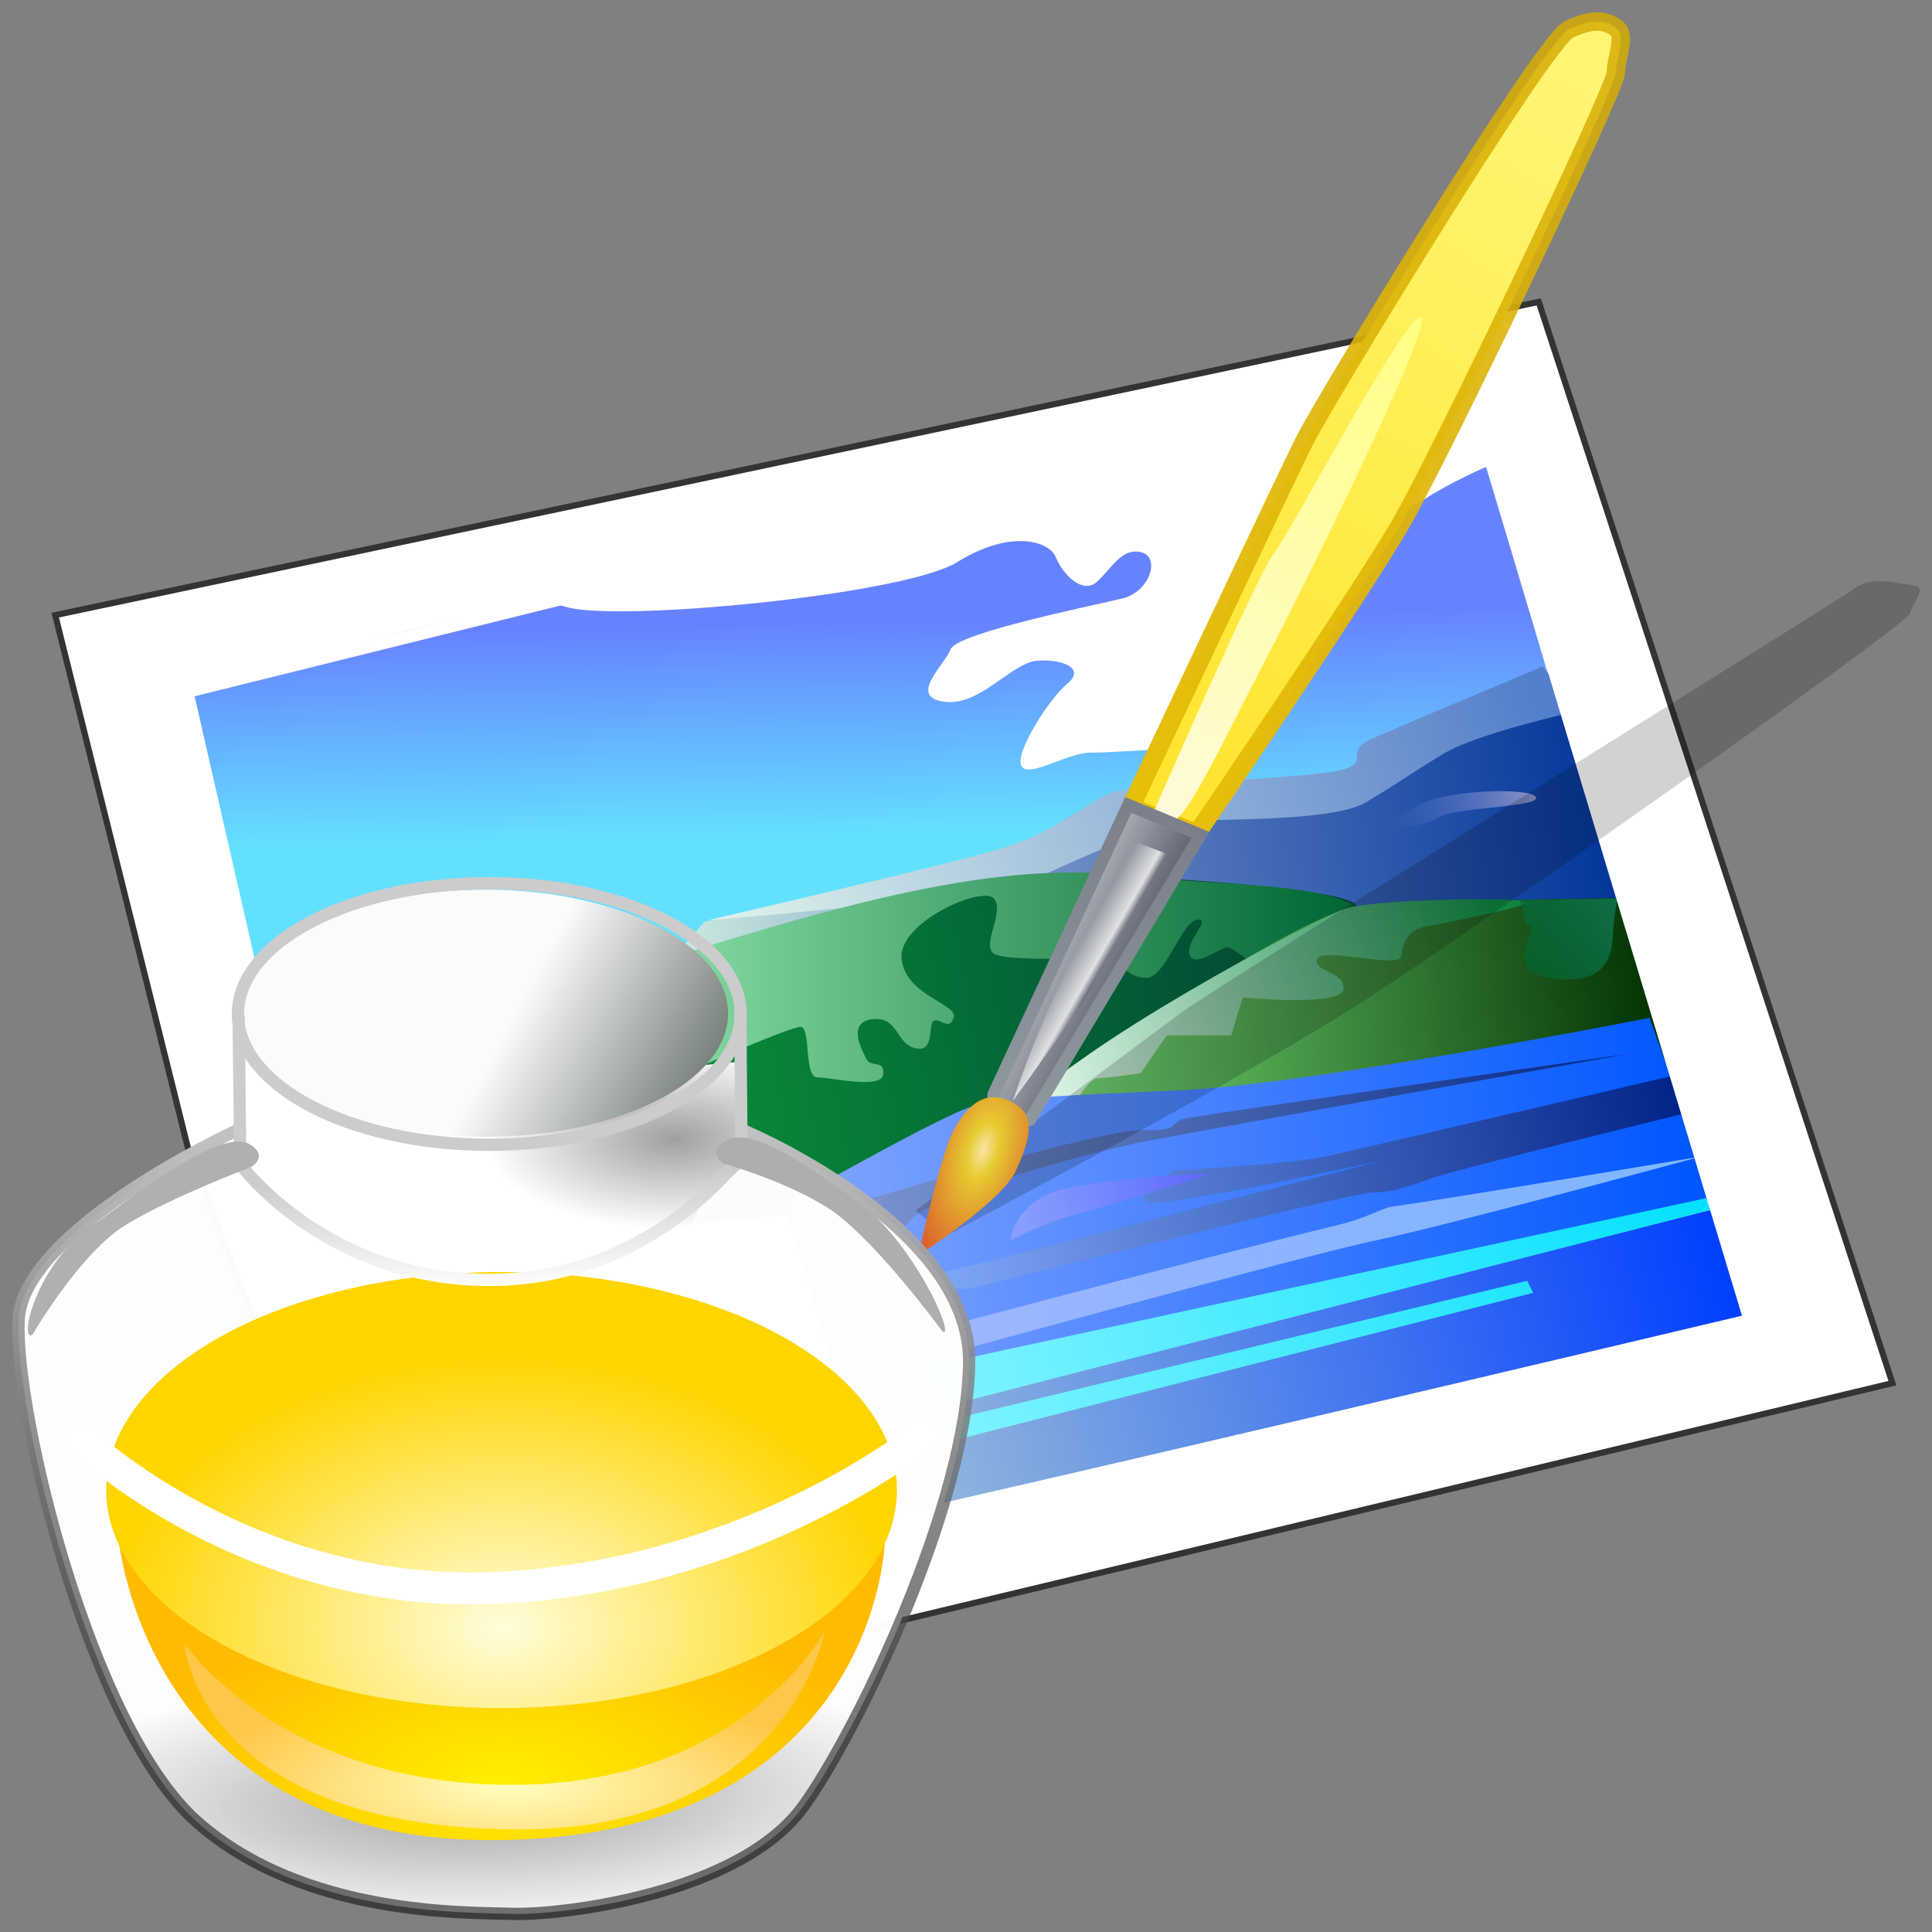
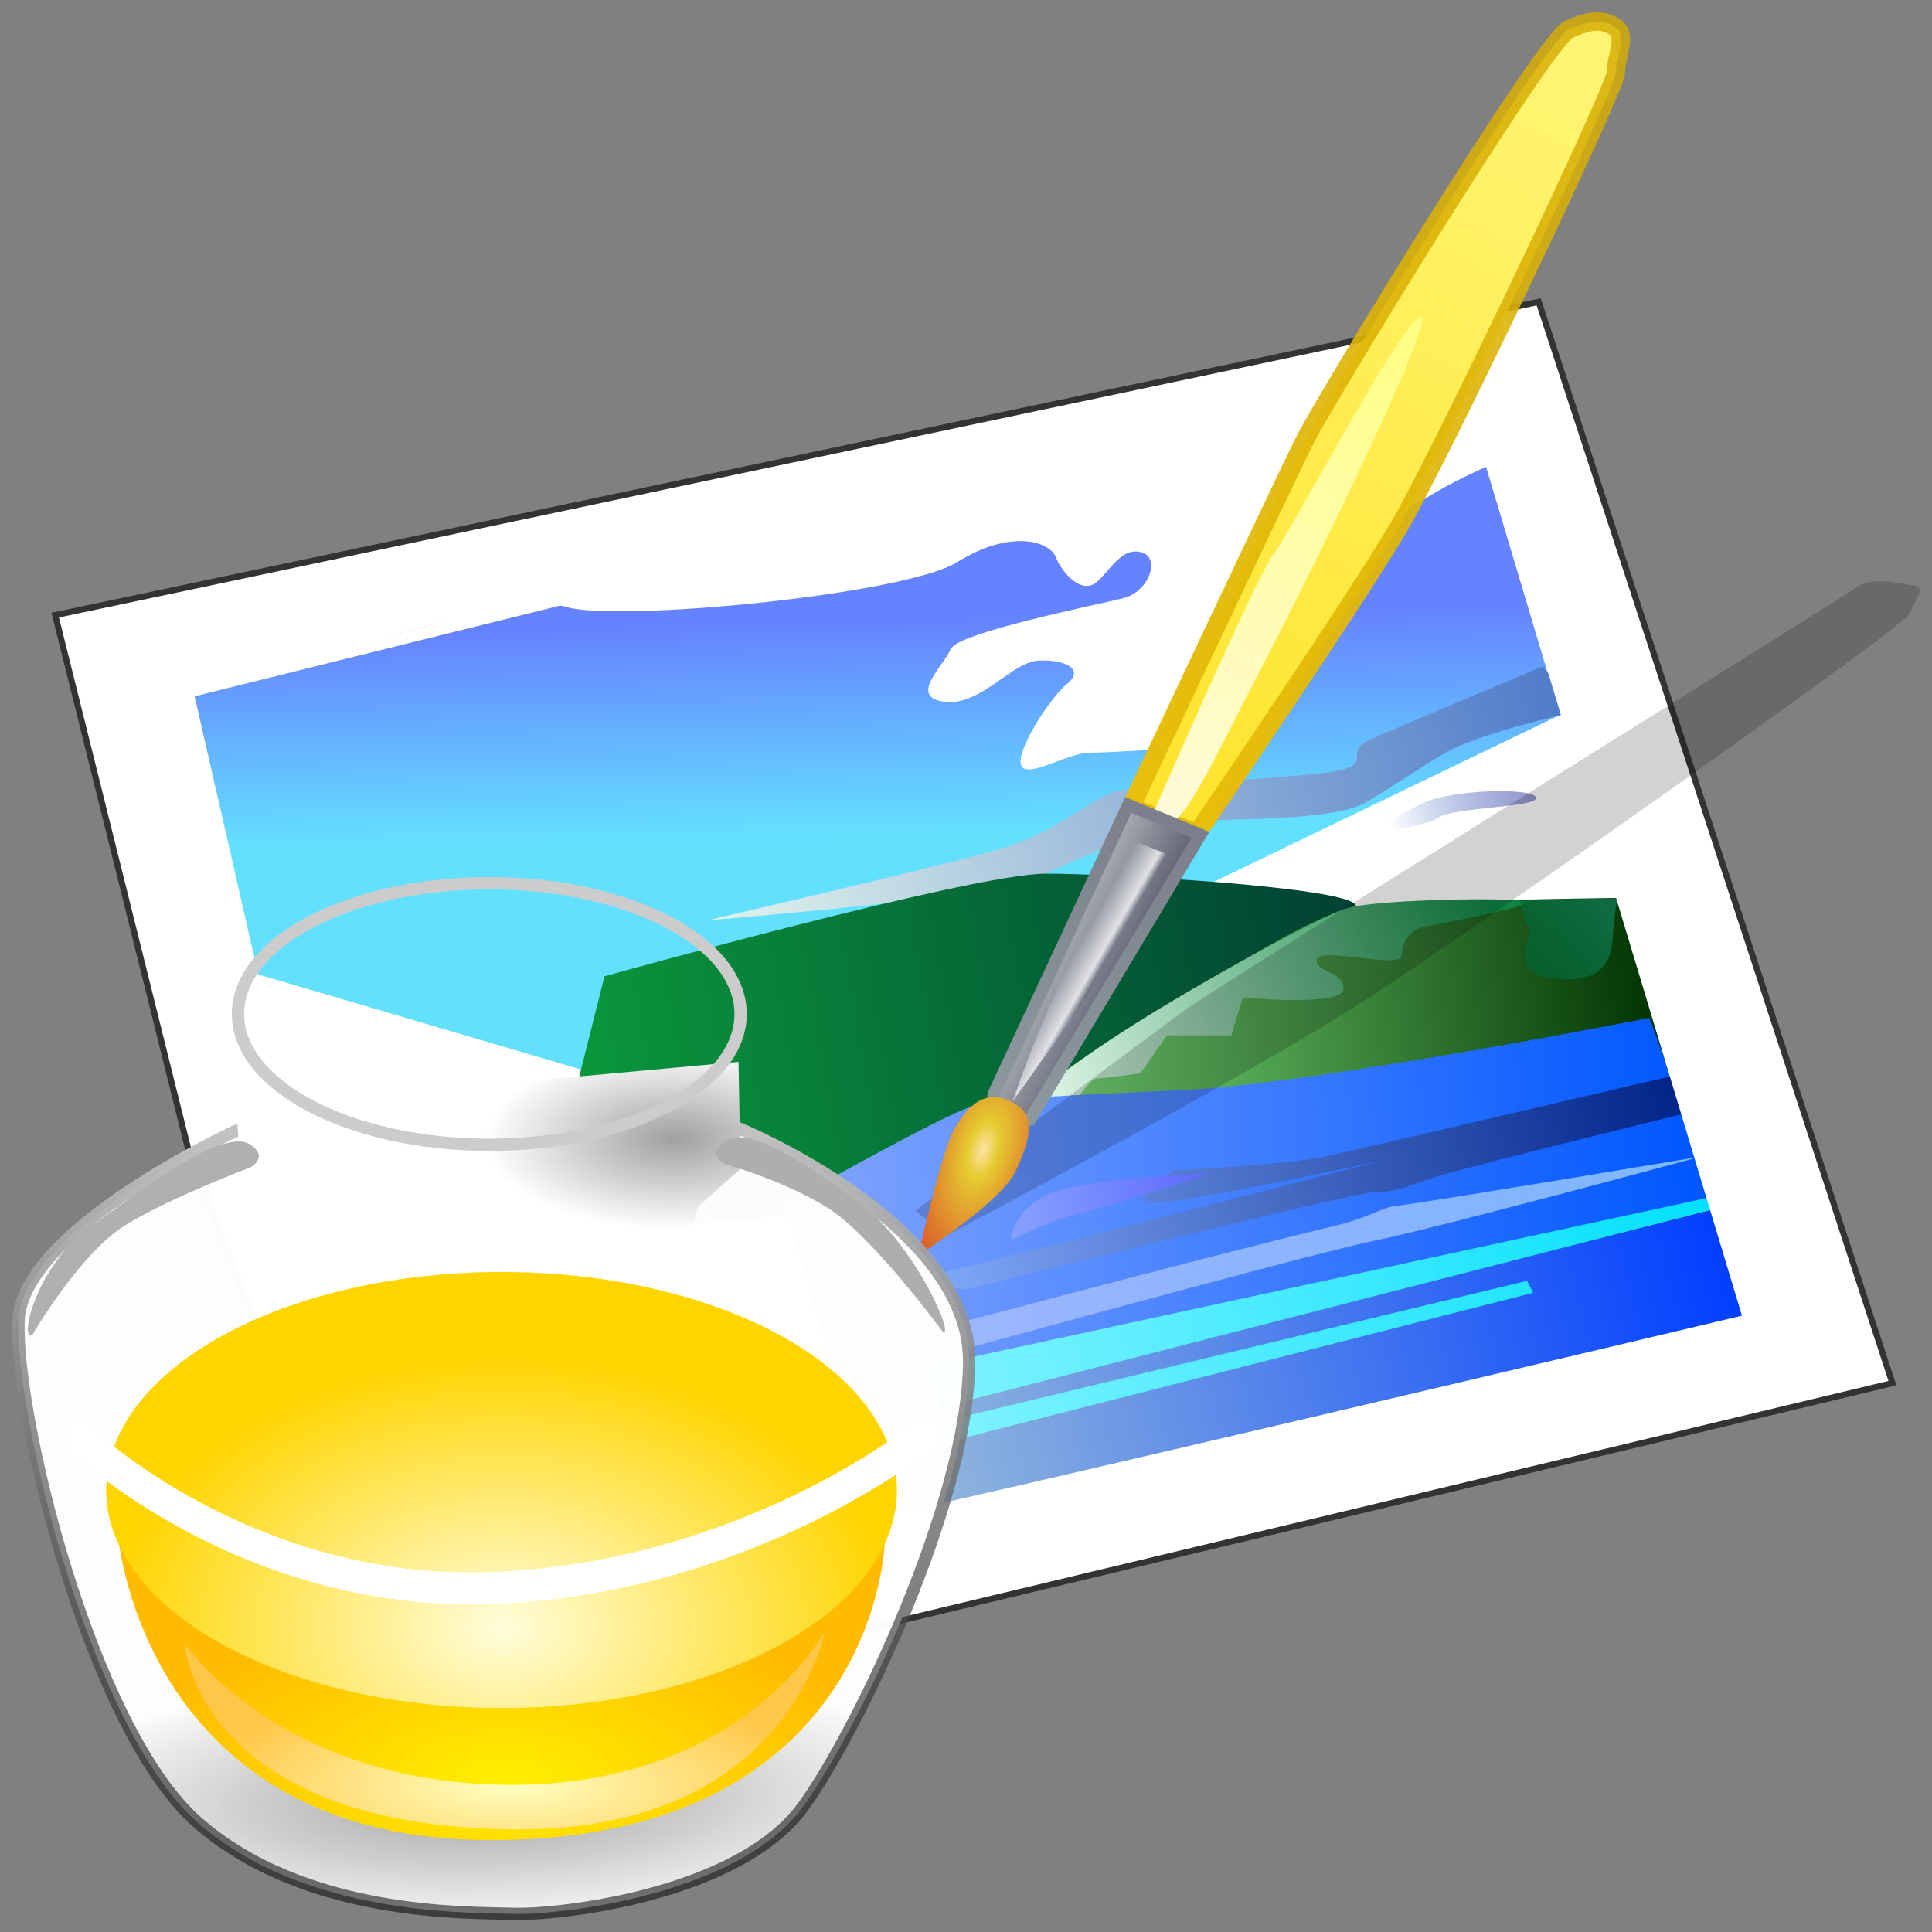
<svg xmlns="http://www.w3.org/2000/svg" xmlns:xlink="http://www.w3.org/1999/xlink" width="157.272" height="157.301">
  <rect width="100%" height="100%" fill="#808080" stroke="none" />
  <defs>
    <linearGradient id="y">
      <stop offset="0" stop-color="#ccc" />
      <stop offset="1" stop-color="#fff" />
    </linearGradient>
    <linearGradient id="E">
      <stop offset="0" stop-color="#a0a0a0" />
      <stop offset="1" stop-color="#fff" />
    </linearGradient>
    <linearGradient id="x">
      <stop offset="0" stop-color="#66706a" />
      <stop offset="1" stop-color="#fbfbfb" />
    </linearGradient>
    <linearGradient id="w">
      <stop offset="0" stop-color="#c2c2c2" />
      <stop offset="1" stop-opacity=".529" />
    </linearGradient>
    <linearGradient id="D">
      <stop offset="0" stop-color="#a3a3a3" />
      <stop offset="1" stop-color="#fff" stop-opacity=".982" />
    </linearGradient>
    <linearGradient id="C">
      <stop offset="0" stop-color="#fffddb" />
      <stop offset="1" stop-color="#ffd500" />
    </linearGradient>
    <linearGradient id="B">
      <stop offset="0" stop-color="#ffffc0" />
      <stop offset="1" stop-color="#ffc747" />
    </linearGradient>
    <linearGradient id="A">
      <stop offset="0" stop-color="#ffef00" />
      <stop offset="1" stop-color="#fb0" />
    </linearGradient>
    <linearGradient id="z">
      <stop offset="0" stop-color="#fde3a7" />
      <stop offset=".239" stop-color="#e6cb31" />
      <stop offset="1" stop-color="#dc612a" />
    </linearGradient>
    <linearGradient id="v">
      <stop offset="0" stop-color="#9599a3" />
      <stop offset=".751" stop-color="#e0e1e4" />
      <stop offset="1" stop-color="#656977" />
    </linearGradient>
    <linearGradient id="u">
      <stop offset="0" stop-color="#abafb7" />
      <stop offset="1" stop-color="#616573" />
    </linearGradient>
    <linearGradient id="t">
      <stop offset="0" stop-color="#7b7f8b" />
      <stop offset="1" stop-color="#8e999f" />
    </linearGradient>
    <linearGradient id="s">
      <stop offset="0" stop-color="#ffff82" />
      <stop offset="1" stop-color="#fffad7" />
    </linearGradient>
    <linearGradient id="r">
      <stop offset="0" stop-color="#fff573" />
      <stop offset="1" stop-color="#ffe531" />
    </linearGradient>
    <linearGradient id="q">
      <stop offset="0" stop-color="#d5ac04" stop-opacity=".827" />
      <stop offset="1" stop-color="#e7be0a" />
    </linearGradient>
    <linearGradient id="a">
      <stop offset="0" stop-color="#6683ff" />
      <stop offset="1" stop-color="#64e0ff" />
    </linearGradient>
    <linearGradient id="d">
      <stop offset="0" stop-color="#9393ca" />
      <stop offset="1" stop-color="#527eca" stop-opacity="0" />
    </linearGradient>
    <linearGradient id="c">
      <stop offset="0" stop-color="#527eca" />
      <stop offset="1" stop-color="#e0f3eb" />
    </linearGradient>
    <linearGradient id="b">
      <stop offset="0" stop-color="#039" />
      <stop offset=".5" stop-color="#597bbd" />
      <stop offset="1" stop-color="#d0eee0" />
    </linearGradient>
    <linearGradient id="f">
      <stop offset="0" stop-color="#8fe3ab" />
      <stop offset="1" stop-color="#063" />
    </linearGradient>
    <linearGradient id="e">
      <stop offset="0" stop-color="#004033" />
      <stop offset="1" stop-color="#0b9d3c" />
    </linearGradient>
    <linearGradient id="i">
      <stop offset="0" stop-color="#0f6c42" />
      <stop offset="1" stop-color="#063" stop-opacity=".659" />
    </linearGradient>
    <linearGradient id="h">
      <stop offset="0" stop-color="#0f8542" />
      <stop offset="1" stop-color="#e4f8eb" />
    </linearGradient>
    <linearGradient id="g">
      <stop offset="0" stop-color="#003100" />
      <stop offset="1" stop-color="#7de27d" />
    </linearGradient>
    <linearGradient id="p">
      <stop offset="0" stop-color="#022689" />
      <stop offset="1" stop-color="#7c7c7d" stop-opacity=".352" />
    </linearGradient>
    <linearGradient id="o">
      <stop offset="0" stop-color="#5b64ff" />
      <stop offset="1" stop-color="#859eff" />
    </linearGradient>
    <linearGradient id="n">
      <stop offset="0" stop-color="#002488" />
      <stop offset="1" stop-color="#88b0ff" />
    </linearGradient>
    <linearGradient id="m">
      <stop offset="0" stop-color="#7db8ff" />
      <stop offset="1" stop-color="#e2e2ff" stop-opacity=".392" />
    </linearGradient>
    <linearGradient id="l">
      <stop offset="0" stop-color="#0057ff" />
      <stop offset="1" stop-color="#82a5ff" />
    </linearGradient>
    <linearGradient id="k">
      <stop offset="0" stop-color="#00e0ff" />
      <stop offset="1" stop-color="#9ff7ff" />
    </linearGradient>
    <linearGradient id="j">
      <stop offset="0" stop-color="#003eff" />
      <stop offset="1" stop-color="#8db3dd" />
    </linearGradient>
    <linearGradient xlink:href="#a" id="F" x1="394.222" x2="394.603" y1="658.007" y2="675.169" gradientTransform="translate(160 -20)" gradientUnits="userSpaceOnUse" />
    <linearGradient xlink:href="#b" id="G" x1="445.057" x2="366.149" y1="678.815" y2="686.812" gradientTransform="translate(99.467 40.267)" gradientUnits="userSpaceOnUse" />
    <linearGradient xlink:href="#c" id="H" x1="536.793" x2="469.348" y1="703.221" y2="721.348" gradientUnits="userSpaceOnUse" />
    <linearGradient xlink:href="#d" id="I" x1="536.66" x2="524.671" y1="712.161" y2="715.093" gradientUnits="userSpaceOnUse" />
    <linearGradient xlink:href="#e" id="J" x1="523.566" x2="455.423" y1="726.153" y2="737.998" gradientUnits="userSpaceOnUse" />
    <linearGradient xlink:href="#f" id="K" x1="362.686" x2="421.945" y1="686.778" y2="686.778" gradientTransform="translate(100 40)" gradientUnits="userSpaceOnUse" />
    <linearGradient xlink:href="#g" id="L" x1="446.944" x2="394.876" y1="687.985" y2="694.066" gradientTransform="translate(100 40)" gradientUnits="userSpaceOnUse" />
    <linearGradient xlink:href="#h" id="M" x1="533.43" x2="495.801" y1="722.495" y2="738.216" gradientUnits="userSpaceOnUse" />
    <linearGradient xlink:href="#i" id="N" x1="542.075" x2="535.223" y1="721.311" y2="726.283" gradientTransform="translate(.134 .269)" gradientUnits="userSpaceOnUse" />
    <linearGradient xlink:href="#j" id="O" x1="452.627" x2="388.41" y1="710.196" y2="726.536" gradientTransform="translate(0 40)" gradientUnits="userSpaceOnUse" />
    <linearGradient xlink:href="#k" id="P" x1="451.32" x2="372.069" y1="713.464" y2="735.196" gradientTransform="translate(0 30)" gradientUnits="userSpaceOnUse" />
    <linearGradient xlink:href="#l" id="Q" x1="449.421" x2="376.318" y1="702.36" y2="706.119" gradientTransform="translate(0 40)" gradientUnits="userSpaceOnUse" />
    <linearGradient xlink:href="#m" id="R" x1="449.359" x2="384.325" y1="701.617" y2="718.121" gradientTransform="translate(0 40)" gradientUnits="userSpaceOnUse" />
    <linearGradient xlink:href="#n" id="S" x1="448.355" x2="383.303" y1="737.401" y2="750.147" gradientUnits="userSpaceOnUse" />
    <linearGradient xlink:href="#o" id="T" x1="411.203" x2="394.728" y1="743.845" y2="746.316" gradientUnits="userSpaceOnUse" />
    <linearGradient xlink:href="#p" id="U" x1="443.49" x2="381.701" y1="693.491" y2="706.93" gradientTransform="translate(0 40)" gradientUnits="userSpaceOnUse" />
    <linearGradient xlink:href="#q" id="W" x1="460.796" x2="424.751" y1="607.238" y2="671.754" gradientUnits="userSpaceOnUse" />
    <linearGradient xlink:href="#r" id="V" x1="458.646" x2="426.748" y1="611.386" y2="667.914" gradientUnits="userSpaceOnUse" />
    <linearGradient xlink:href="#s" id="X" x1="425.487" x2="404.727" y1="631.727" y2="671.642" gradientTransform="translate(20)" gradientUnits="userSpaceOnUse" />
    <linearGradient xlink:href="#t" id="Z" x1="425.123" x2="411.267" y1="671.901" y2="697.127" gradientUnits="userSpaceOnUse" />
    <linearGradient xlink:href="#u" id="Y" x1="416.006" x2="421.499" y1="681.931" y2="684.666" gradientUnits="userSpaceOnUse" />
    <linearGradient xlink:href="#v" id="aa" x1="416.234" x2="418.528" y1="684.671" y2="685.992" gradientUnits="userSpaceOnUse" />
    <linearGradient xlink:href="#w" id="ad" x1="508.233" x2="508.876" y1="679.677" y2="743.677" gradientUnits="userSpaceOnUse" />
    <linearGradient xlink:href="#x" id="ai" x1="417.5" x2="401.272" y1="690.8" y2="682.243" gradientTransform="translate(112.625 -13.25)" gradientUnits="userSpaceOnUse" />
    <linearGradient xlink:href="#y" id="aj" x1="512.948" x2="513.255" y1="683.391" y2="692.583" gradientUnits="userSpaceOnUse" />
    <radialGradient xlink:href="#z" id="ab" cx="409.633" cy="700.355" r="4.496" fx="409.633" fy="700.355" gradientTransform="matrix(1.06 .318 -.634 2.115 419.481 -912.202)" gradientUnits="userSpaceOnUse" />
    <radialGradient xlink:href="#A" id="ae" cx="432.438" cy="764.68" r="31.188" fx="432.438" fy="764.68" gradientTransform="matrix(1 -.009 .004 .463 76.951 382.549)" gradientUnits="userSpaceOnUse" />
    <radialGradient xlink:href="#B" id="af" cx="353.062" cy="764.18" r="26.062" fx="353.062" fy="764.18" gradientTransform="matrix(1 0 0 .309 160 496.794)" gradientUnits="userSpaceOnUse" />
    <radialGradient xlink:href="#C" id="ag" cx="352.438" cy="749.193" r="32.188" fx="352.438" fy="749.193" gradientTransform="matrix(1 -.006 .004 .687 156.971 207.499)" gradientUnits="userSpaceOnUse" />
    <radialGradient xlink:href="#D" id="ac" cx="510.77" cy="755.52" r="39.196" fx="510.77" fy="755.52" gradientTransform="matrix(1 -.024 .006 .27 -4.517 542.446)" gradientUnits="userSpaceOnUse" />
    <radialGradient xlink:href="#E" id="ah" cx="526.722" cy="676.835" r="4.782" fx="526.722" fy="676.835" gradientTransform="matrix(3.23 -.009 .004 1.537 -1177.653 -355.296)" gradientUnits="userSpaceOnUse" />
  </defs>
  <g transform="translate(-471.483 -587.568)">
    <path fill="#fff" fill-rule="evenodd" stroke="#333" stroke-width=".5" d="m475.977 637.642 120.763-25.502 28.792 88.022-120.269 28.792-18.427-47.713Z" />
    <path fill="url(#F)" fill-rule="evenodd" d="M487.225 643.891s26.344-8.291 30.222-6.954c3.878 1.337 27.681-.936 31.96-3.611 4.279-2.675 7.489-1.738 8.024-.401.535 1.337 2.14 3.076 3.343 2.006 1.204-1.07 2.006-2.808 3.611-2.407 1.605.401.669 3.209-1.471 3.744-2.14.535-13.506 2.808-14.041 4.145-.535 1.337-3.477 3.878-.535 4.279 2.942.401 5.483-3.209 7.622-3.343 2.14-.134 3.878.669 2.407 1.872-1.471 1.204-4.279 5.616-3.744 6.686.535 1.07 3.744-1.07 5.616-1.07s7.489-.401 7.489-.401l10.163-18.588s7.489-.267 9.494-1.605c2.006-1.337 5.082-2.675 5.082-2.675l6.018 20.192-67.397 32.495-39.048-11.5z" />
    <g fill-rule="evenodd" transform="translate(60 -60)">
-       <path fill="url(#G)" d="M468.815 722.615s26.658-4.798 28.258-7.198c1.599-2.399 6.931-3.599 9.997-3.732 3.066-.133 11.063.133 13.462-.933 2.399-1.066 14.271-7.864 16.537-8.131 2.266-.267 7.189 21.993 7.189 21.993l-84.373 8.264z" />
      <path fill="url(#H)" d="M537.059 701.821s-11.463 4.798-13.862 5.865c-2.399 1.066-.133 1.866-2.399 2.533s-16.928 1.2-18.794 1.866c-1.866.666-4.532 3.199-8.93 4.532s-23.992 5.867-23.992 5.867 23.193-1.868 26.525-3.334c3.332-1.466 9.863-4.665 13.995-4.798 4.132-.133 10.797-.133 13.062-1.466 2.266-1.333 3.732-2.399 6.398-3.999 2.666-1.599 10.397-3.332 10.397-3.332l-1.599-2.799z" />
      <path fill="url(#I)" d="M523.598 715.284s3.865-.4 5.065-1.2c1.2-.8 8.131-.8 7.864-1.599-.267-.8-6.665-.666-9.064.4-2.399 1.066-3.865 2.399-3.865 2.399z" />
    </g>
    <g fill-rule="evenodd" transform="translate(59.467 -59.733)">
      <path fill="url(#J)" d="M461.222 726.776s29.925-8.354 35.91-8.354c5.985 0 24.19 1.122 25.187 2.494.998 1.372 2.868 7.107.623 8.479-2.244 1.372-15.461 13.84-15.461 13.84l-51.621 4.863z" />
-       <path fill="url(#K)" d="M468.703 734.257s7.606-3.367 8.479-3.367c.873 0 .249 4.115 1.372 4.115 1.122 0 5.237.998 5.362-.249.125-1.247-.998-.499-1.372-1.247-.374-.748-1.621-2.993.499-3.242 2.12-.249 1.87 1.995 3.491 2.369 1.621.374.998-1.995 1.496-2.244.499-.249 1.247.873 1.621-.249.374-1.122-3.865-1.746-4.239-4.738-.374-2.993 6.484-5.985 7.481-4.988.998.998-.998 3.741 0 4.489.998.748 8.229.249 9.476.623 1.247.374 1.496 1.372 2.993 1.372s2.868-4.613 4.115-4.738c1.247-.125-.998 1.746-.623 2.868.374 1.122 2.494-.623 3.117-.623.623 0 6.983 5.362 6.983 5.362l4.233-8.033c-2.309-2.611-11.709-2.32-16.578-2.94-10.507-1.338-19.646-.148-42.963 7.419-7.632 2.477 5.058 8.043 5.058 8.043z" />
    </g>
    <g fill-rule="evenodd" transform="translate(60 -60)">
      <path fill="url(#L)" d="M496.206 736.061s8.931-6.081 11.212-7.221c2.28-1.14 10.261-6.461 13.682-7.221 3.42-.76 22.043-.95 22.043-.95l3.991 13.492-52.257 7.221z" />
      <path fill="url(#M)" d="M499.077 737.224s1.075-1.881 1.747-1.881c.672 0 3.494-.403 3.494-.403l2.15-3.091h5.24l.941-3.09s8.062.806 8.197-.672c.134-1.478-2.419-1.344-2.15-2.419.269-1.075 6.718.806 6.853-.269.134-1.075.537-2.15 2.016-2.419 1.478-.269 6.987-1.344 8.197-1.881 1.209-.537-11.959-.403-14.646.403-2.687.806-23.38 12.093-25.53 15.856-1.555 2.721 3.494-.134 3.494-.134z" />
      <path fill="url(#N)" d="M535.76 722.846c1.344 0-2.15 3.628 1.747 4.3 3.897.672 5.106-.941 5.24-3.091.134-2.15.403-3.359.403-3.359l-7.928.134z" />
    </g>
    <g fill-rule="evenodd" transform="translate(160 -60)">
      <path fill="url(#O)" d="m383.998 771.111 69.937-16.014-2.778-9.151-64.381 16.34-1.961 1.144-.654 2.778z" />
      <path fill="url(#P)" d="m435.797 751.83-53.596 12.909.163-1.144 68.793-17.648-1.471-4.412-77.126 18.465 2.124 8.497 61.603-15.687z" />
      <path fill="url(#Q)" d="m391.351 757.876 59.642-12.909-5.229-14.543s-27.288 5.392-38.073 5.883c-10.785.49-14.543.654-16.994 1.307-2.451.654-15.36 8.007-15.36 8.007l4.412 14.87z" />
      <path fill="url(#R)" d="M450.013 741.699s-20.425 3.431-25.164 4.085c-.901.124-1.963.906-4.68 1.562-11.566 2.793-36.171 9.386-36.171 9.386l.654 2.124s33.171-9.151 38.727-10.294c5.556-1.144 26.635-6.863 26.635-6.863z" />
      <path fill="url(#S)" d="M390.371 752.483s31.21-7.843 32.844-7.843c1.634 0 2.941-.49 4.739-1.144 1.797-.654 20.425-5.229 20.425-5.229l-.817-3.105s-25.164 5.883-28.105 6.536c-2.941.654-12.419 1.144-12.419 1.144s-3.758 2.288-1.961 2.614c1.797.327 18.955-3.431 18.955-3.431s-37.91 9.804-40.034 10.131c-2.124.327 6.373.327 6.373.327z" />
      <path fill="url(#T)" d="M410.049 743.104s-10.214.329-13.18 1.647c-2.965 1.318-3.13 3.789-3.13 3.789s2.801-1.483 5.437-2.142c2.636-.659 10.873-3.295 10.873-3.295z" />
-       <path fill="url(#U)" d="M443.953 733.369s-34.447 6.179-39.236 7.106c-4.789.927-18.073 4.634-19.155 6.488-1.081 1.854-4.171-1.545-4.171-1.545s20.081-6.024 23.171-5.87c3.089.154 2.008-.618 3.398-.927 1.39-.309 35.992-5.252 35.992-5.252z" />
    </g>
    <path fill="none" stroke="#fff" d="M537.573 712.7c1.997 0 76.344-17.665 76.344-17.665l-23.195-76.959-103.994 25.806 17.204 75.269z" />
    <path fill-opacity=".176" fill-rule="evenodd" d="M548.618 688.101s24.145-12.783 33.65-18.901c9.505-6.118 44.357-30.701 44.685-31.684.328-.983 1.42-2.185.328-2.294-1.093-.109-3.387-.765-4.589.109-1.202.874-52.005 32.449-54.846 34.524-2.841 2.076-21.851 16.279-21.851 16.279z" />
    <g fill-rule="evenodd" transform="translate(141.848 -18.152)">
      <path fill="url(#V)" stroke="url(#W)" stroke-width="1.5" d="M421.69 671.41s12.442-26.421 14.132-29.8c1.69-3.379 19.508-32.565 21.505-33.487 1.997-.922 2.919-.768 3.84-.154.922.614 0 2.458 0 3.687 0 1.229-14.132 30.876-17.512 36.713-3.379 5.837-16.59 25.192-16.59 25.192z" />
      <path fill="url(#X)" d="M423.403 672.159s8.51-19.552 9.928-21.376c1.418-1.824 10.637-19.35 11.954-19.248 1.317.101-9.725 22.389-12.765 28.163-3.039 5.774-6.078 12.461-7.497 12.967-1.418.507-1.621-.507-1.621-.507z" />
      <path fill="url(#Y)" stroke="url(#Z)" d="m421.478 671.247 5.876 2.431-13.879 23.199s-.962.203-2.127-.507c-1.095-.666-.81-1.621-.81-1.621z" />
      <path fill="url(#aa)" d="M412.075 695.357s5.666-7.817 6.311-9.108c.645-1.291 6.168-11.044 6.168-11.044l-2.797-1.076c-3.239 7.071-6.264 11.217-9.682 21.228z" />
      <path fill="url(#ab)" d="M404.398 707.901s6.779-4.363 7.92-6.846c1.141-2.483 1.692-4.389 0-5.437-2.425-1.501-3.96.134-5.034 2.081-1.074 1.946-2.886 10.202-2.886 10.202z" />
    </g>
    <path fill="url(#ac)" fill-rule="evenodd" stroke="url(#ad)" stroke-linecap="round" stroke-linejoin="round" d="M490.707 679.612s-17.332 8-17.707 15.375 5.75 33.125 14.5 40.875 22.125 7.375 25.75 7.5 18.375-1.5 23.625-8.75c4.399-6.075 13.375-24.75 13.5-36.125s-18.808-19.088-18.808-19.088" />
    <path fill="url(#ae)" fill-rule="evenodd" d="M481.125 712.737s2.118 24.739 30.5 24.625c31.125-.125 31.875-24.125 31.875-24.125z" />
    <path fill="url(#af)" fill-rule="evenodd" d="M486.5 721.362s7.753 11.321 26.25 11.5c19.128.185 25.875-12.5 25.875-12.5s-2.998 16.531-25.75 16.125c-25.376-.453-26.375-15.125-26.375-15.125z" />
    <ellipse cx="512.312" cy="708.862" fill="url(#ag)" rx="32.188" ry="17.75" />
    <path fill="url(#ah)" fill-rule="evenodd" d="m531.6 674.006.16 8.719-3.409 3.034S527.5 689.987 522.75 689.987s-23.289 2.479-27.789-1.646-5.349-12.157-2.474-13.032c2.875-.875 3.888 1.928 3.888 1.928z" />
-     <ellipse cx="510.938" cy="670.05" fill="url(#ai)" rx="19.812" ry="10.062" />
    <ellipse cx="511.312" cy="670.112" fill="none" stroke="#ccc" stroke-linecap="round" stroke-linejoin="round" rx="20.459" ry="10.646" />
-     <path fill="none" stroke="url(#aj)" stroke-linecap="round" stroke-linejoin="round" d="m490.909 670.392.136 11.955s6.902 9.41 20.266 9.41 20.536-10.141 20.536-10.141l-.102-11.357" />
    <path fill="none" stroke="#fff" stroke-linecap="round" stroke-linejoin="round" stroke-width="2.6" d="M478.021 704.707s13.7 13.17 34.206 12.109c20.506-1.061 34.295-12.286 34.295-12.286" />
    <path fill="#aeaeae" fill-rule="evenodd" d="M548.206 695.962s-5.756-7.898-9.504-10.174c-3.748-2.276-8.3-3.48-8.3-3.48s-1.502-.875.134-1.874c2.41-1.473 8.382 3.319 10.575 4.819 4.667 3.19 8.226 11.326 7.095 10.709z" />
    <path fill="#b0b0b0" fill-rule="evenodd" d="M474.118 696.229s3.882-6.693 7.63-8.969c3.748-2.276 10.174-4.685 10.174-4.685s1.502-.875-.134-1.874c-2.41-1.473-10.524 5.06-12.717 6.559-4.667 3.19-6.084 9.586-4.953 8.969z" />
  </g>
</svg>